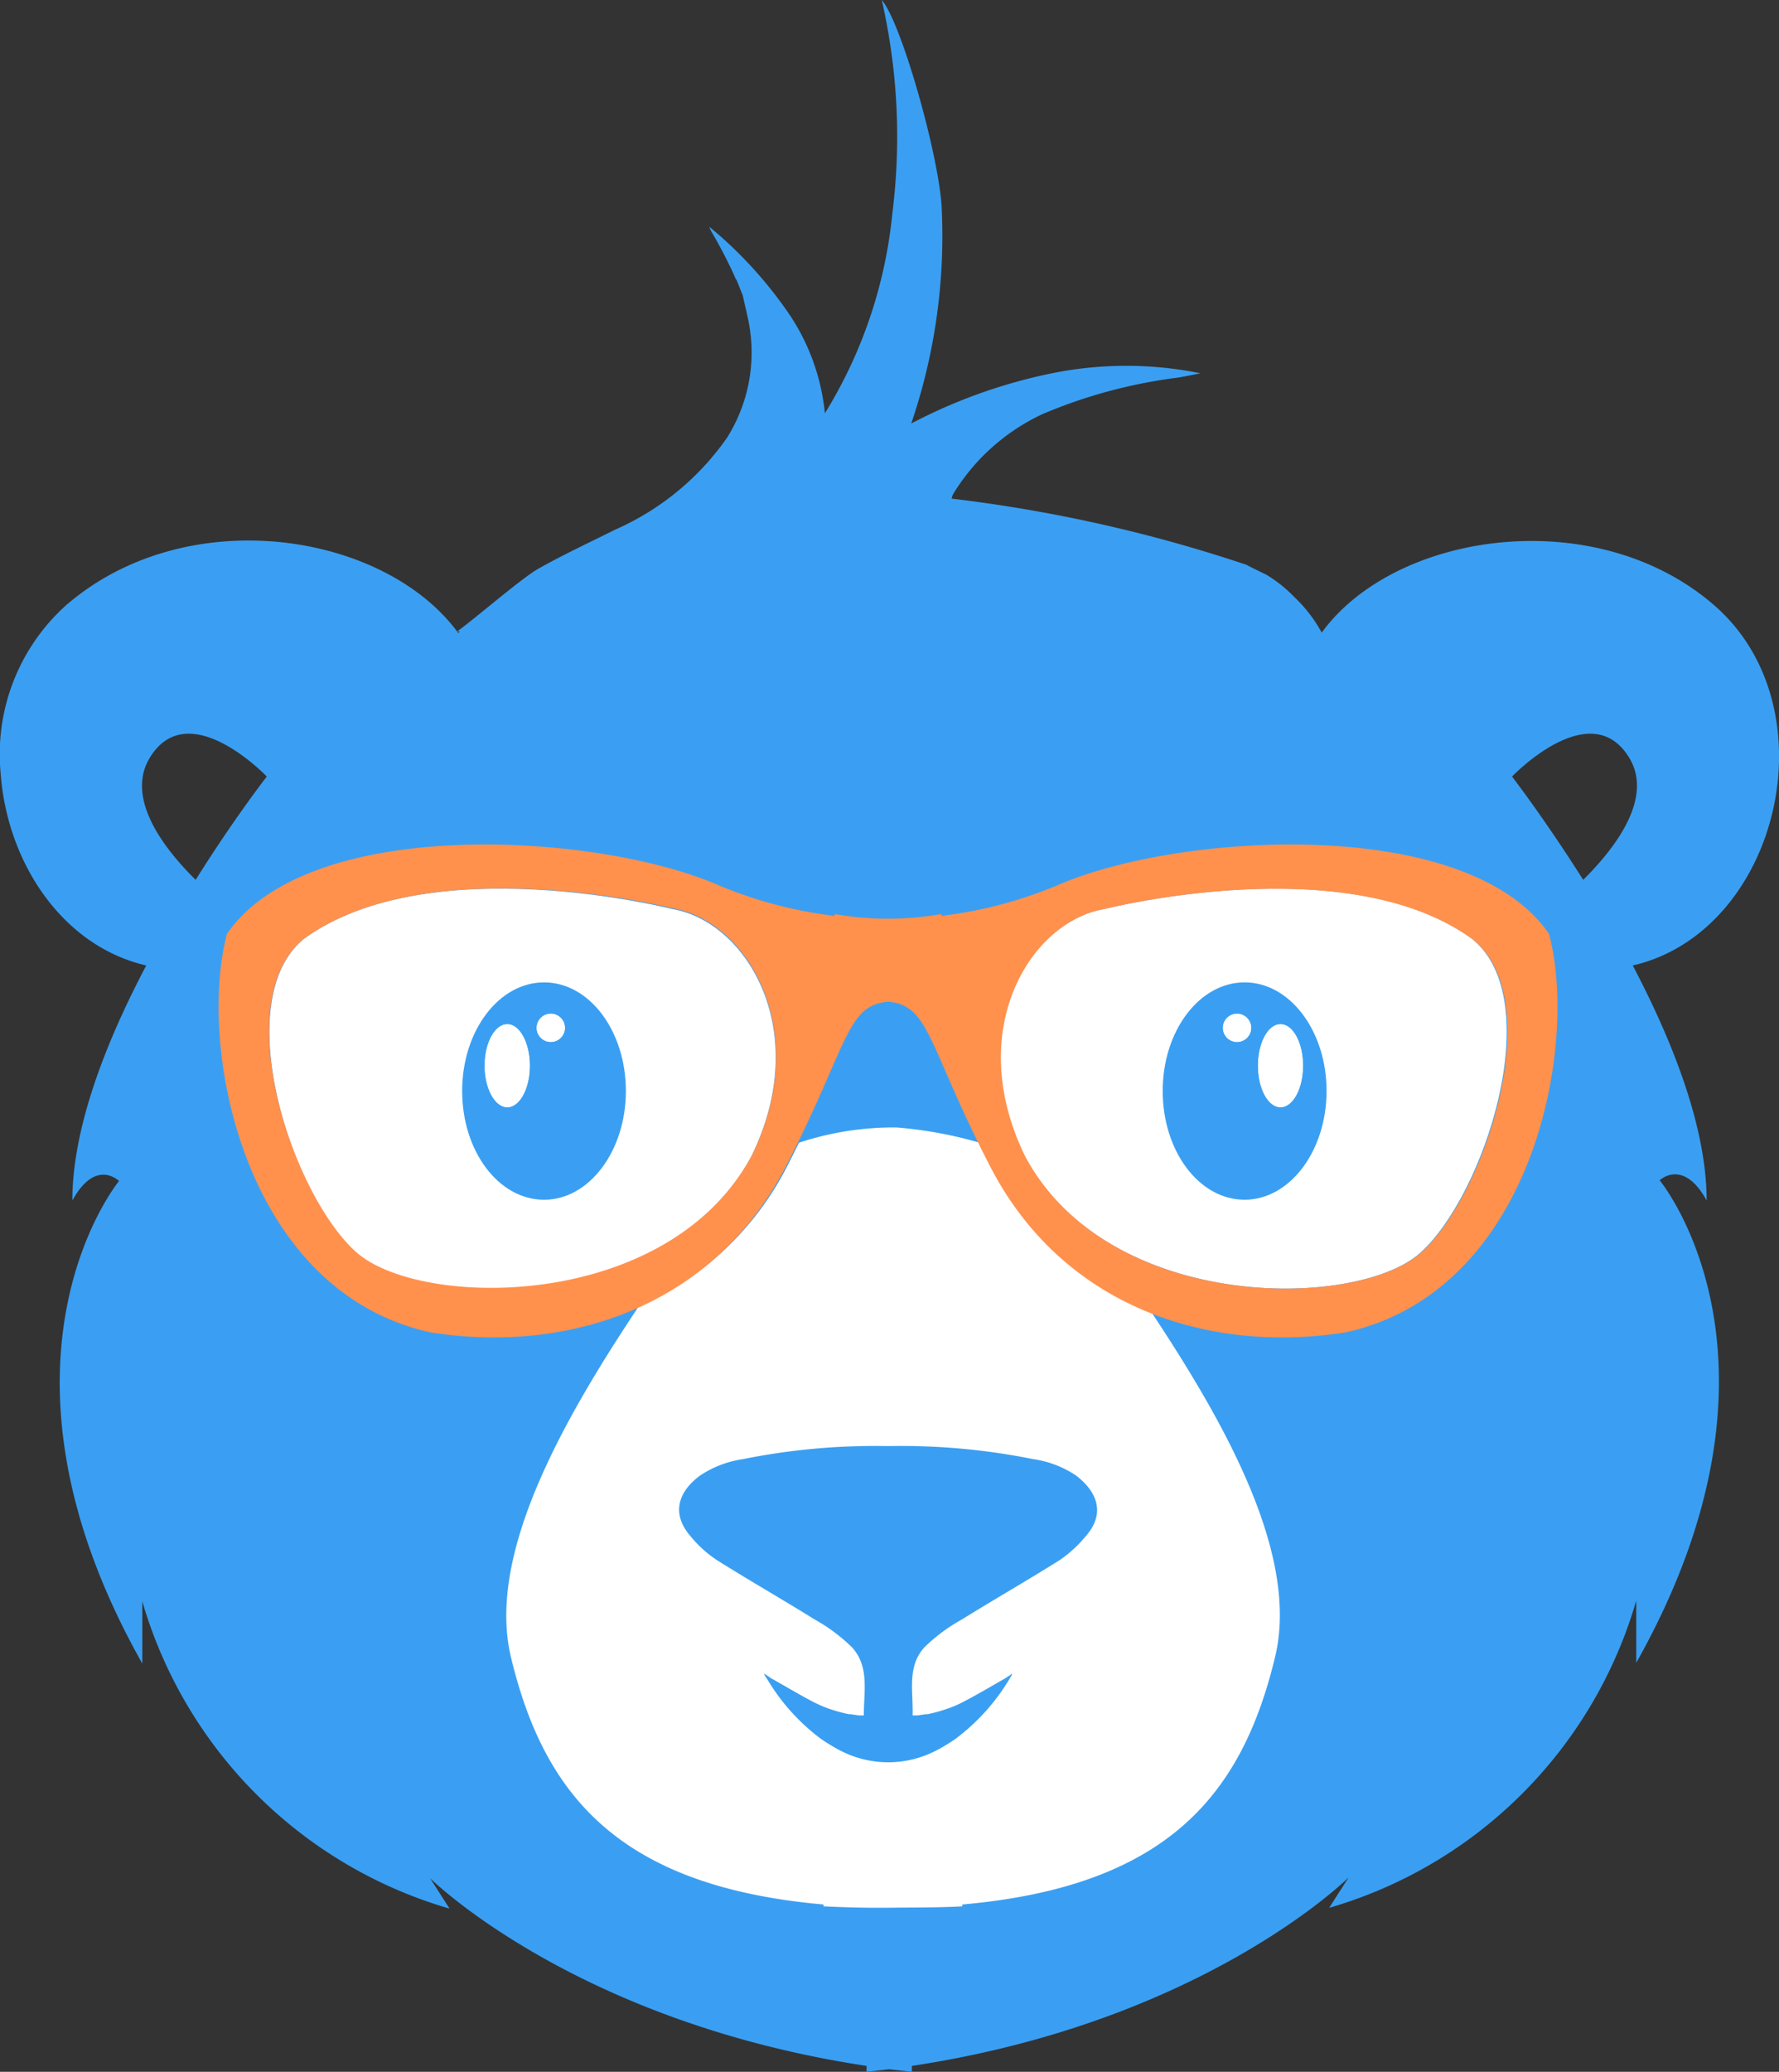
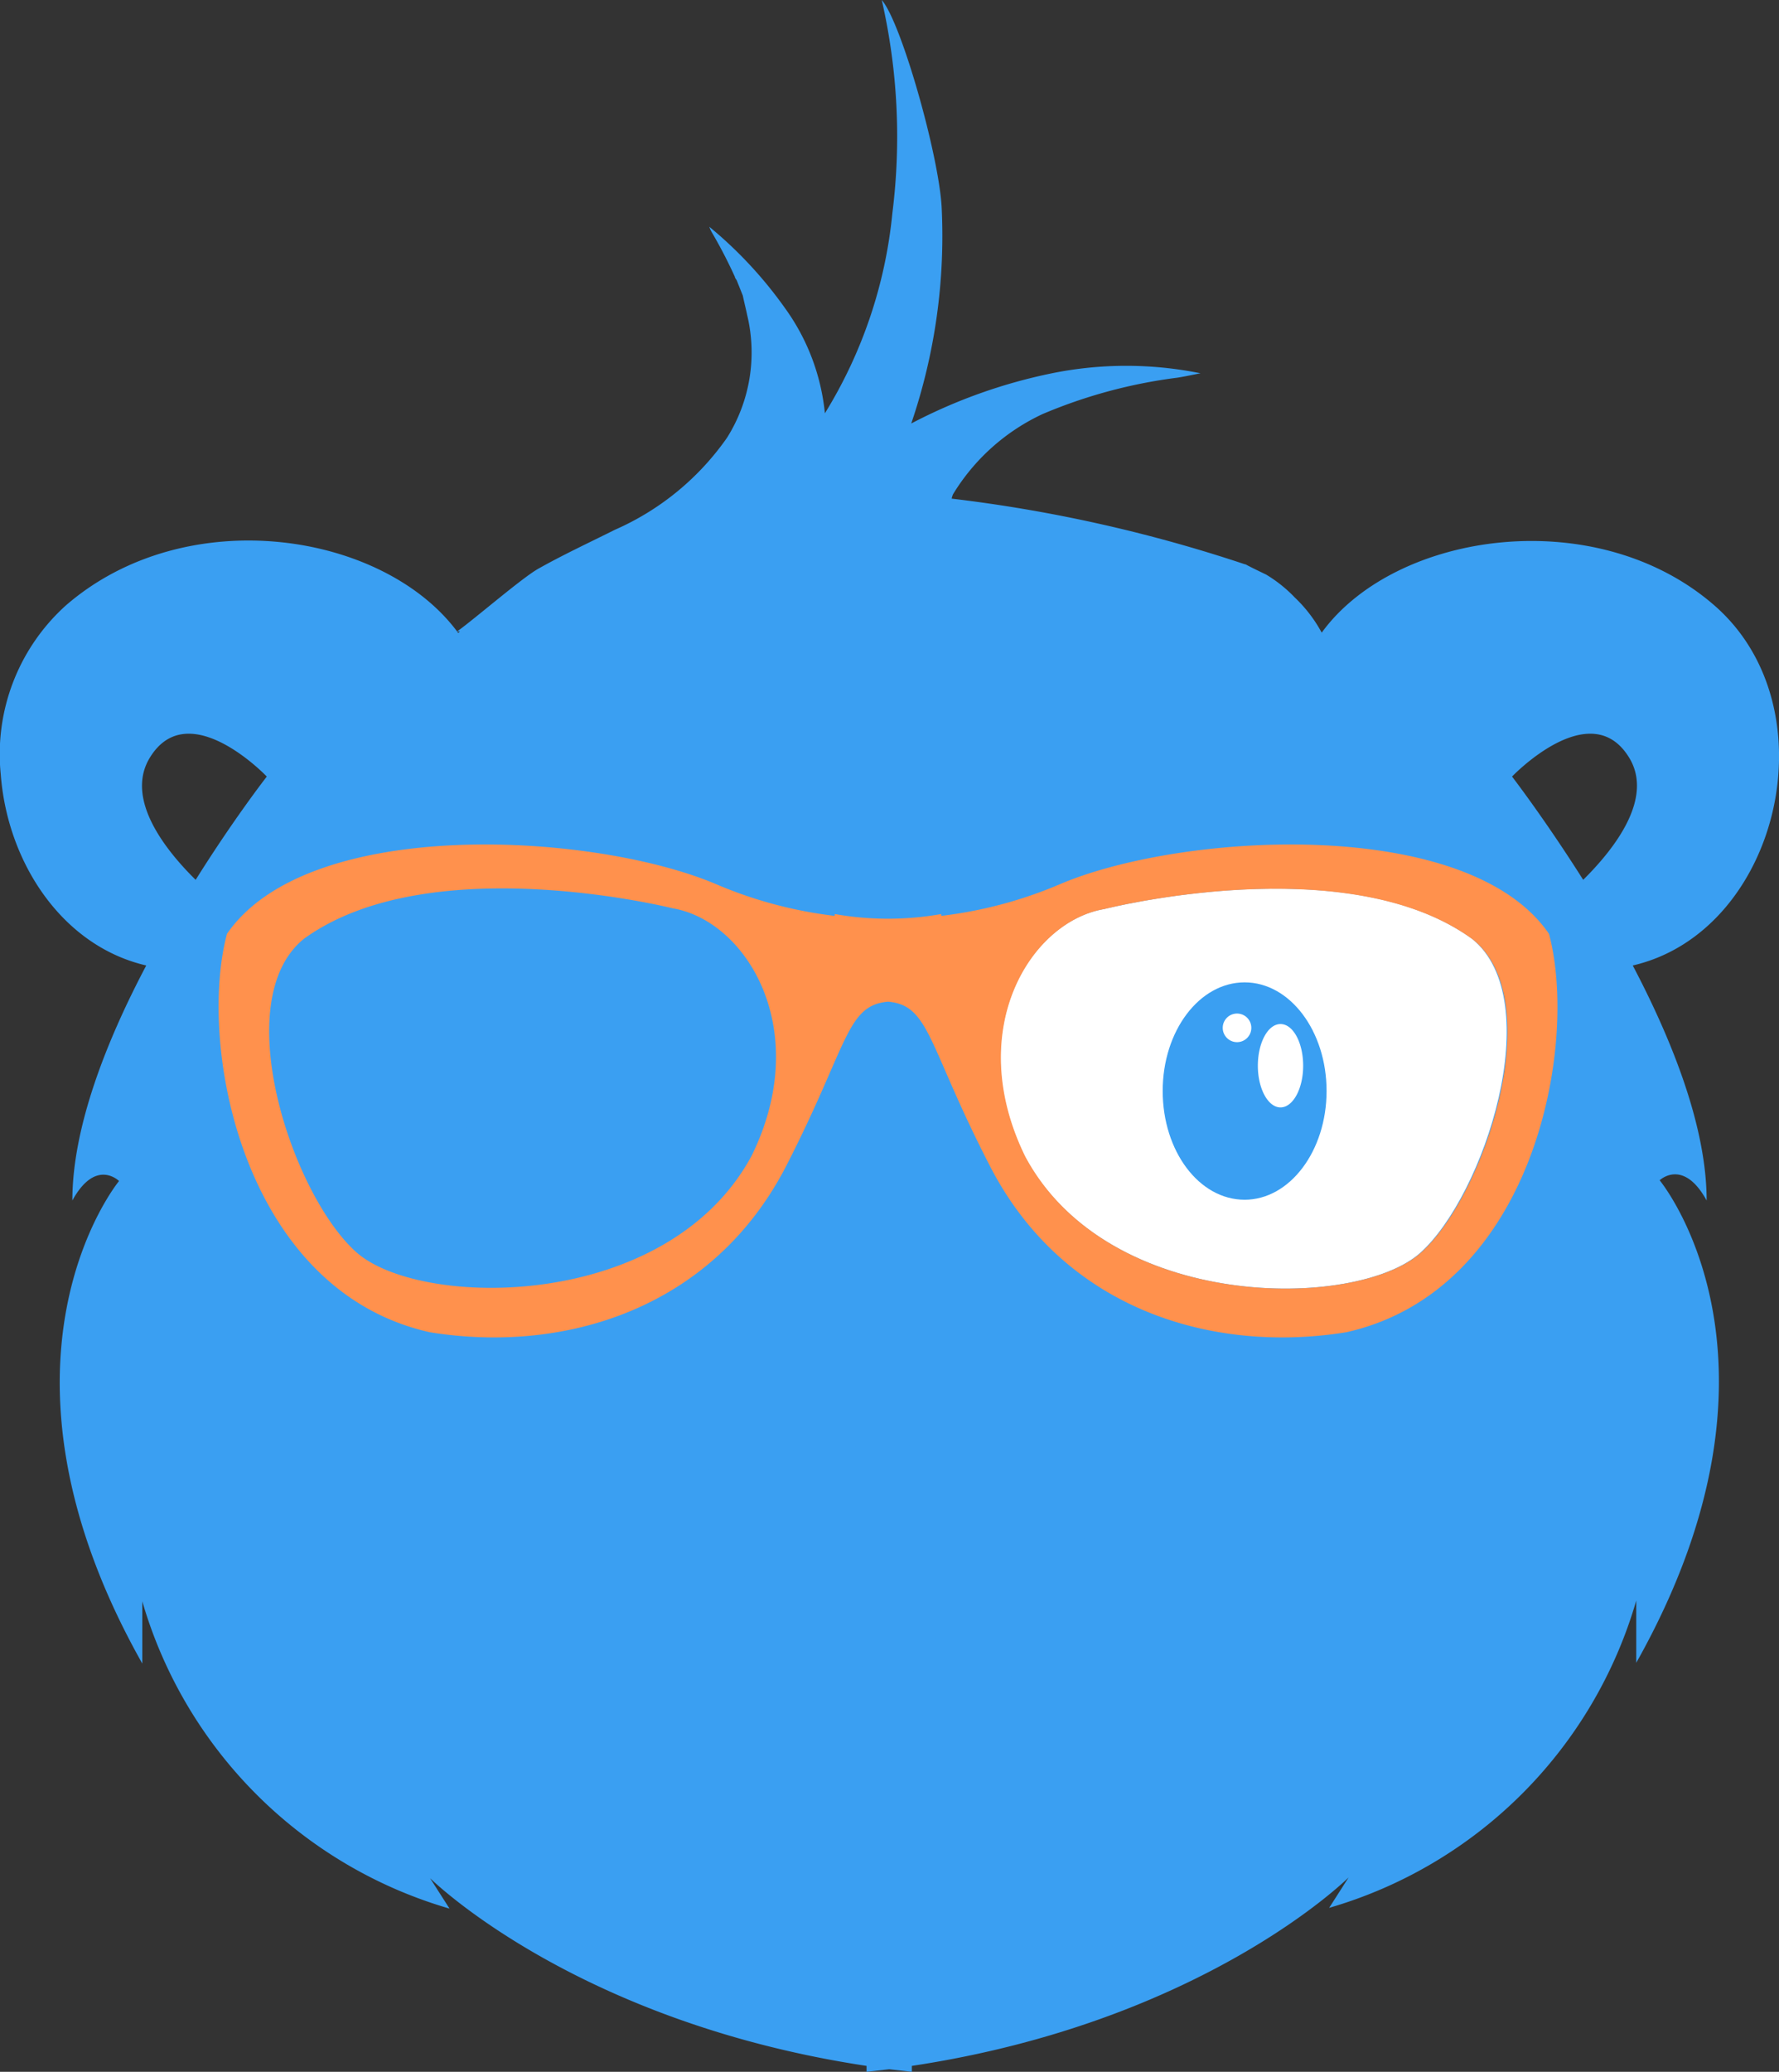
<svg xmlns="http://www.w3.org/2000/svg" viewBox="0 0 117.02 136.2">
  <rect x="0" y="0" width="117.02" height="136.2" fill="#333333" stroke="none" />
  <defs>
    <style>.cls-1{fill:#3a9ff2;}.cls-2{fill:#fff;}.cls-3{fill:#ff914d;}</style>
  </defs>
  <g id="Layer_2" data-name="Layer 2">
    <g id="Photo_Booth_Props" data-name="Photo Booth Props">
      <path id="Bear_Face_Back" data-name="Bear Face Back" class="cls-1" d="M112.26,78.92c0-4.82-2.25-10.49-4.86-15.45,9.59-2.21,13.16-16.89,5.37-23.67s-21-4.86-25.83,1.79a9.26,9.26,0,0,0-1.77-2.31,9,9,0,0,0-1.89-1.51c-2.09-1-.91-.51-1.56-.73A96.82,96.82,0,0,0,62.6,32.78a1.25,1.25,0,0,1,.09-.29,13.64,13.64,0,0,1,5.89-5.27,33.4,33.4,0,0,1,8.86-2.39c.51-.08,1-.19,1.53-.29a24.58,24.58,0,0,0-9.78,0,35,35,0,0,0-9.25,3.3,38.17,38.17,0,0,0,2-14.23C61.75,10.18,59.28,1.46,58,0a40.21,40.21,0,0,1,.7,14,30.7,30.7,0,0,1-4.44,13.17,14.16,14.16,0,0,0-2.6-6.88,27.55,27.55,0,0,0-5-5.38,1.92,1.92,0,0,0,.19.41,31.37,31.37,0,0,1,1.49,2.88c0,.07.07.14.12.23l.4,1c.11.52.21.9.29,1.29a10.52,10.52,0,0,1-1.33,8.06,17.63,17.63,0,0,1-7.38,6.05c-1.68.84-3.4,1.64-5,2.54-1.06.58-4.16,3.27-5.37,4.14h.18a1,1,0,0,1-.11.1c-4.86-6.65-17.9-8.69-25.83-1.79A13.16,13.16,0,0,0,.05,50.91c.43,5.74,4,11.27,9.57,12.56C7,68.43,4.76,74.1,4.76,78.92c1.54-2.81,3.07-1.28,3.07-1.28s-9.72,11.77,1.53,31.72v-4.09a29.65,29.65,0,0,0,20.21,20.2l-1.28-2S37.8,132.91,57,135.81v.39l1.49-.17,1.49.17v-.39c19.22-2.9,28.73-12.39,28.73-12.39l-1.28,2a29.62,29.62,0,0,0,20.2-20.2v4.09c11.26-20,1.54-31.72,1.54-31.72S110.72,76.11,112.26,78.92Zm-5.12-29.15c1.7,2.71-1,6.09-3,8.07-2.53-4-4.68-6.79-4.68-6.79S104.59,45.68,107.14,49.77Zm-97.26,0c2.55-4.09,7.67,1.28,7.67,1.28s-2.15,2.75-4.68,6.79C10.86,55.86,8.18,52.48,9.88,49.77Z" />
      <path id="Nose" class="cls-1" d="M70.81,97A6.89,6.89,0,0,0,68,95.92a43.88,43.88,0,0,0-9.21-.86h-.65a43.88,43.88,0,0,0-9.21.86A6.78,6.78,0,0,0,46.08,97c-1.44,1.1-1.93,2.53-.63,4a8.26,8.26,0,0,0,1.69,1.55c2.13,1.34,4.33,2.59,6.46,3.92a11.25,11.25,0,0,1,2.46,1.83c1.15,1.27.72,2.9.77,4.47l-.33,0-.55-.08-.11,0a10.49,10.49,0,0,1-1.57-.46,7.59,7.59,0,0,1-.77-.35c-.91-.47-1.8-1-2.78-1.56-.15-.1-.3-.19-.44-.3a.37.37,0,0,0,.09.2l.14.24a13.74,13.74,0,0,0,3.43,3.8h0c.13.1.27.19.41.28l.46.28.15.09.21.11a6.85,6.85,0,0,0,3.14.83h.25a6.85,6.85,0,0,0,3.14-.83l.21-.11.15-.09c.15-.09.31-.18.45-.28s.28-.18.42-.28h0a13.7,13.7,0,0,0,3.42-3.8l.15-.24a.37.37,0,0,0,.09-.2c-.14.11-.29.2-.44.3-1,.56-1.88,1.09-2.78,1.56-.26.13-.51.25-.77.35a10.27,10.27,0,0,1-1.58.46l-.11,0-.55.08-.32,0c0-1.57-.38-3.2.77-4.47a11.43,11.43,0,0,1,2.45-1.83c2.14-1.33,4.33-2.58,6.46-3.92A7.78,7.78,0,0,0,71.43,101C72.74,99.53,72.24,98.1,70.81,97Z" />
      <path class="cls-2" d="M85.72,70.06c0,1.51-.67,2.74-1.49,2.74s-1.49-1.23-1.49-2.74.66-2.74,1.49-2.74S85.72,68.55,85.72,70.06Zm-4.35-3.43a.94.94,0,1,0,.94.94A.94.94,0,0,0,81.37,66.63Z" />
-       <path class="cls-2" d="M31.87,70.06c0-1.51.67-2.74,1.5-2.74s1.49,1.23,1.49,2.74-.67,2.74-1.49,2.74S31.87,71.57,31.87,70.06Zm4.36-1.55a.94.94,0,1,0-.94-.94A.94.94,0,0,0,36.23,68.51Z" />
-       <path class="cls-1" d="M81.86,64.58c-3,0-5.35,3.18-5.35,7.1s2.4,7.09,5.35,7.09,5.36-3.17,5.36-7.09S84.82,64.58,81.86,64.58Zm-.49,3.93a.94.94,0,1,1,.94-.94A.94.94,0,0,1,81.37,68.51Zm2.86,4.29c-.83,0-1.49-1.23-1.49-2.74s.66-2.74,1.49-2.74,1.49,1.23,1.49,2.74S85.05,72.8,84.23,72.8Z" />
      <path class="cls-1" d="M35.73,78.77c3,0,5.35-3.17,5.35-7.09s-2.39-7.1-5.35-7.1-5.35,3.18-5.35,7.1S32.78,78.77,35.73,78.77Zm.5-12.14a.94.94,0,1,1-.94.94A.94.94,0,0,1,36.23,66.63Zm-2.86.69c.82,0,1.49,1.23,1.49,2.74s-.67,2.74-1.49,2.74-1.5-1.23-1.5-2.74S32.54,67.32,33.37,67.32Z" />
-       <path class="cls-2" d="M65.15,76.63c-.21-.42-.41-.81-.6-1.2l0,0a.36.36,0,0,0,0-.09c0-.07-.07-.15-.11-.22a27.52,27.52,0,0,0-5.46-1,19.73,19.73,0,0,0-6.42,1c-.24.49-.5,1-.78,1.55A20,20,0,0,1,42,85.9c-4.86,7.3-10,16.21-8.4,23,2.15,9,7,15.1,20.57,16.3v.12c1.61.08,3.12.11,4.56.09s3,0,4.57-.09v-.12c13.56-1.2,18.42-7.3,20.58-16.3,1.6-6.72-3.36-15.43-8.15-22.65A20.09,20.09,0,0,1,65.15,76.63ZM71.41,101a8.26,8.26,0,0,1-1.69,1.55c-2.13,1.34-4.32,2.59-6.46,3.92a11.25,11.25,0,0,0-2.46,1.83c-1.15,1.27-.72,2.9-.77,4.47l.33,0,.55-.08.11,0a10.49,10.49,0,0,0,1.57-.46,7.59,7.59,0,0,0,.77-.35c.91-.47,1.8-1,2.78-1.56.15-.1.3-.19.44-.3a.37.37,0,0,1-.09.2l-.14.24a13.74,13.74,0,0,1-3.43,3.8h0c-.13.1-.27.19-.41.28l-.46.28-.15.09-.21.11a6.85,6.85,0,0,1-3.14.83h-.25a6.85,6.85,0,0,1-3.14-.83l-.21-.11-.15-.09-.46-.28-.41-.28h0a13.55,13.55,0,0,1-3.42-3.8l-.15-.24a.37.37,0,0,1-.09-.2l.44.3c1,.56,1.88,1.09,2.78,1.56.26.13.51.25.77.35a10.27,10.27,0,0,0,1.58.46l.11,0,.55.08.32,0c0-1.57.38-3.2-.77-4.47a11.43,11.43,0,0,0-2.45-1.83c-2.14-1.33-4.33-2.58-6.46-3.92A7.78,7.78,0,0,1,45.43,101c-1.31-1.51-.81-2.94.62-4a6.89,6.89,0,0,1,2.83-1.08,43.88,43.88,0,0,1,9.21-.86h.65a43.82,43.82,0,0,1,9.21.86A6.78,6.78,0,0,1,70.78,97C72.22,98.1,72.71,99.53,71.41,101Z" />
      <path class="cls-2" d="M72.62,59.76c-4.88.82-9.28,8-5.21,16.27,5.53,10.25,21.8,10.08,26,6.34s8.45-16.59,3.41-20.66C88.56,55.7,72.62,59.76,72.62,59.76Zm9.25,19.11c-3,0-5.39-3.2-5.39-7.15s2.41-7.14,5.39-7.14,5.39,3.2,5.39,7.14S84.84,78.87,81.87,78.87Z" />
-       <path class="cls-2" d="M44.22,59.76S28.28,55.7,20,61.71c-5,4.07-.81,16.92,3.42,20.66s20.49,3.91,26-6.34C53.49,67.73,49.1,60.58,44.22,59.76ZM35.79,78.87c-3,0-5.39-3.2-5.39-7.15s2.41-7.14,5.39-7.14,5.38,3.2,5.38,7.14S38.76,78.87,35.79,78.87Z" />
      <path id="Glasses" class="cls-3" d="M69.69,58.14a28.43,28.43,0,0,1-7.78,2.07l0-.12a20.2,20.2,0,0,1-7,0l0,.12a28.28,28.28,0,0,1-7.77-2.07c-8-3.42-26.84-4.56-32.21,3.25-1.95,7.32,1,23.42,13.34,26.19C37.06,89,46.82,86.11,51.7,76.68c4.11-8,3.95-10.59,6.72-10.83,2.76.24,2.6,2.88,6.71,10.83C70,86.11,79.77,89,88.56,87.58c12.36-2.77,15.29-18.87,13.33-26.19C96.53,53.58,77.66,54.72,69.69,58.14ZM20,61.71c8.3-6,24.24-2,24.24-2,4.88.82,9.27,8,5.2,16.27-5.53,10.25-21.79,10.08-26,6.34S14.94,65.78,20,61.71ZM93.44,82.37c-4.23,3.74-20.5,3.91-26-6.34-4.07-8.3.33-15.45,5.21-16.27,0,0,15.94-4.06,24.23,2C101.89,65.78,97.67,78.63,93.44,82.37Z" />
    </g>
  </g>
</svg>